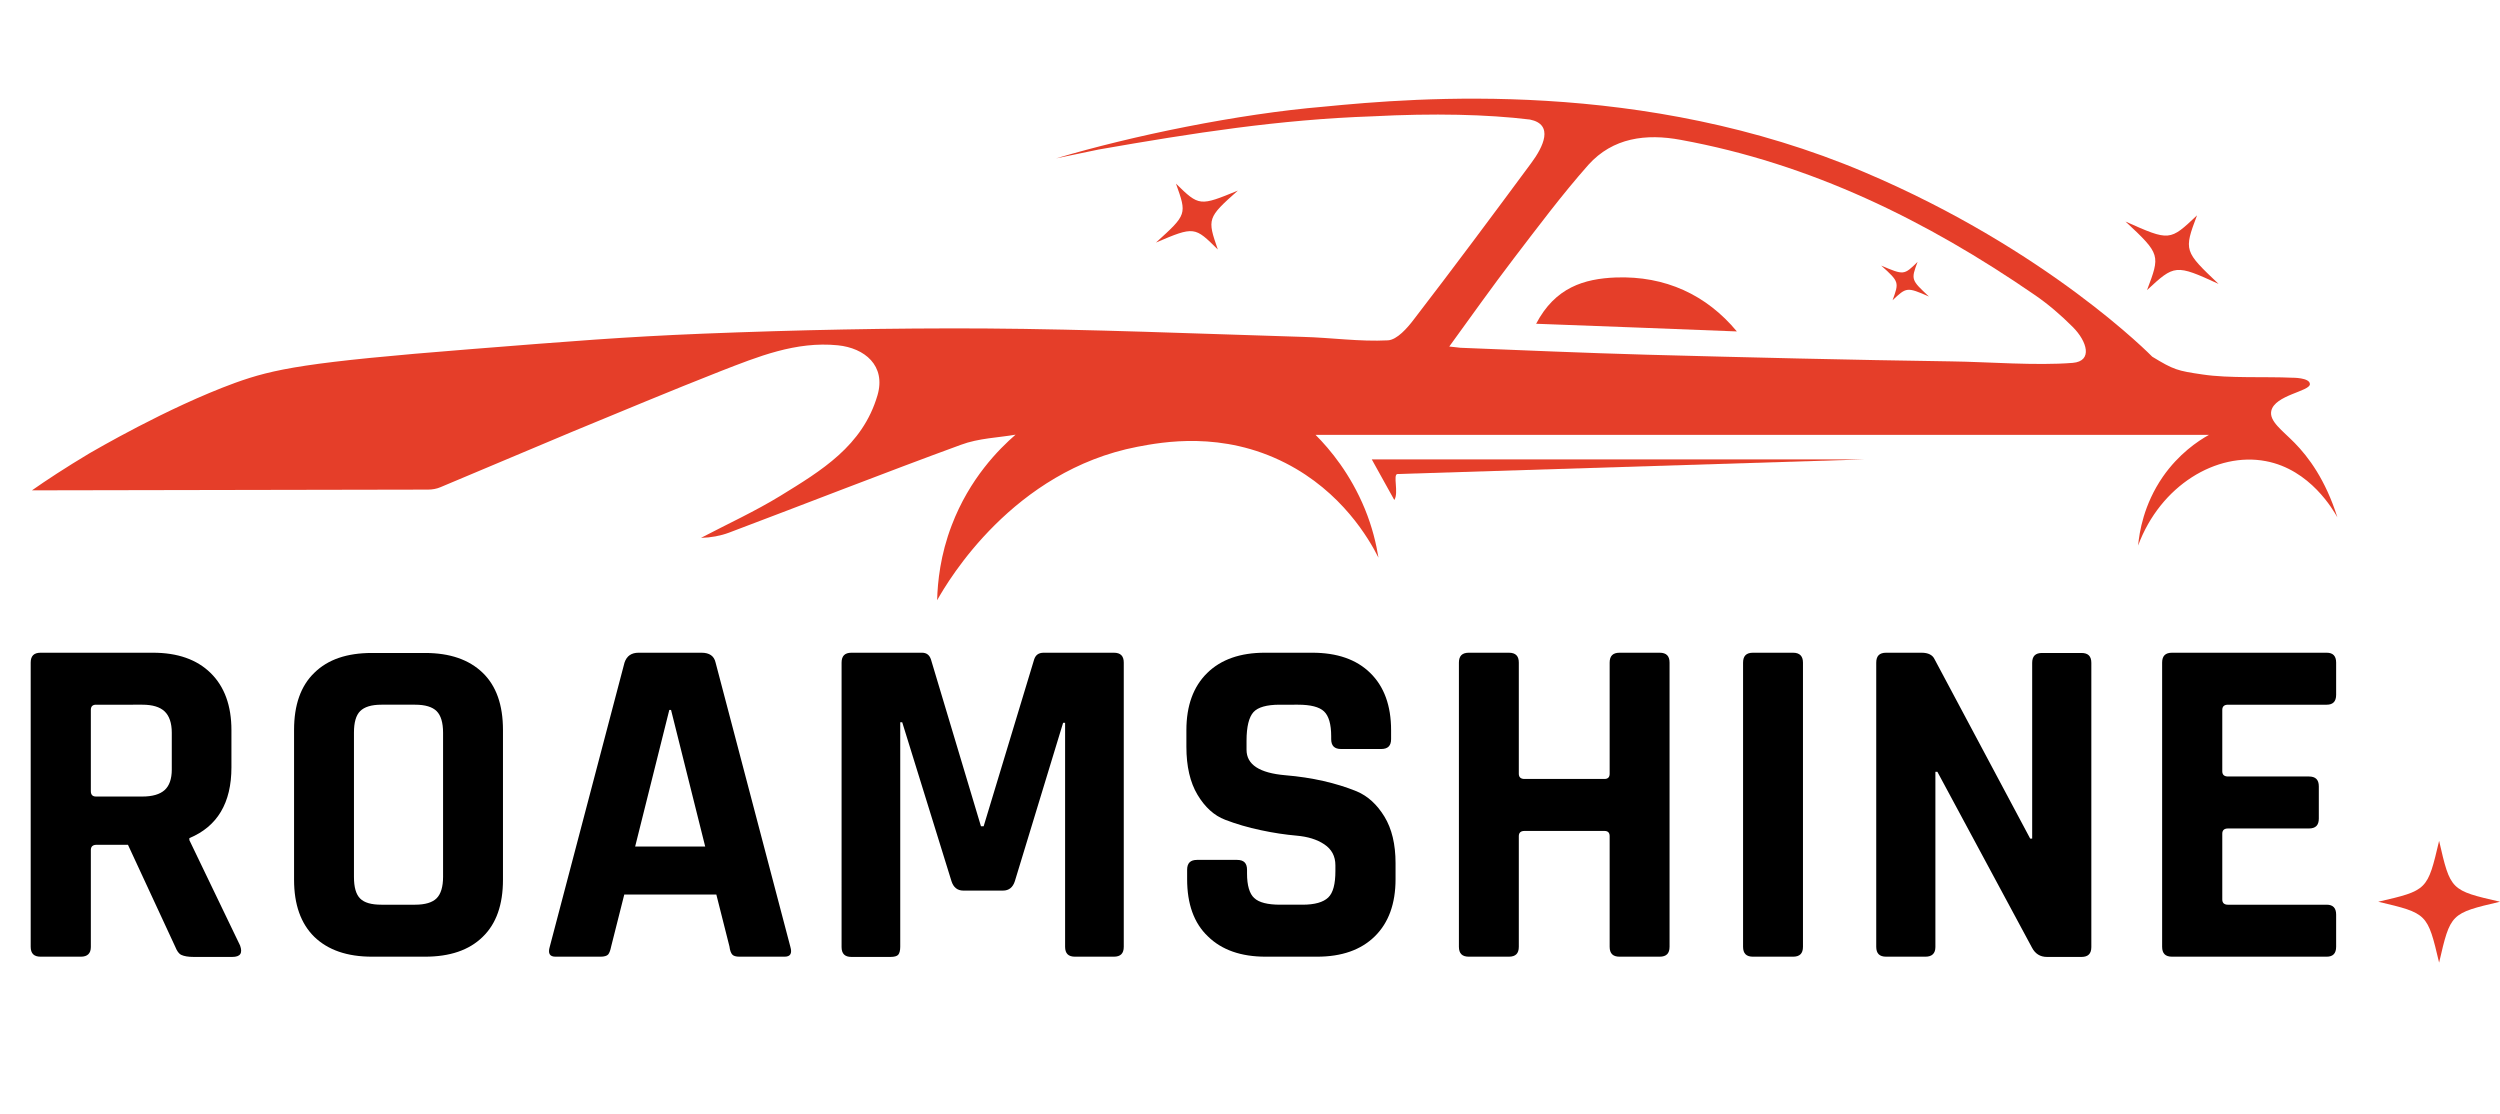
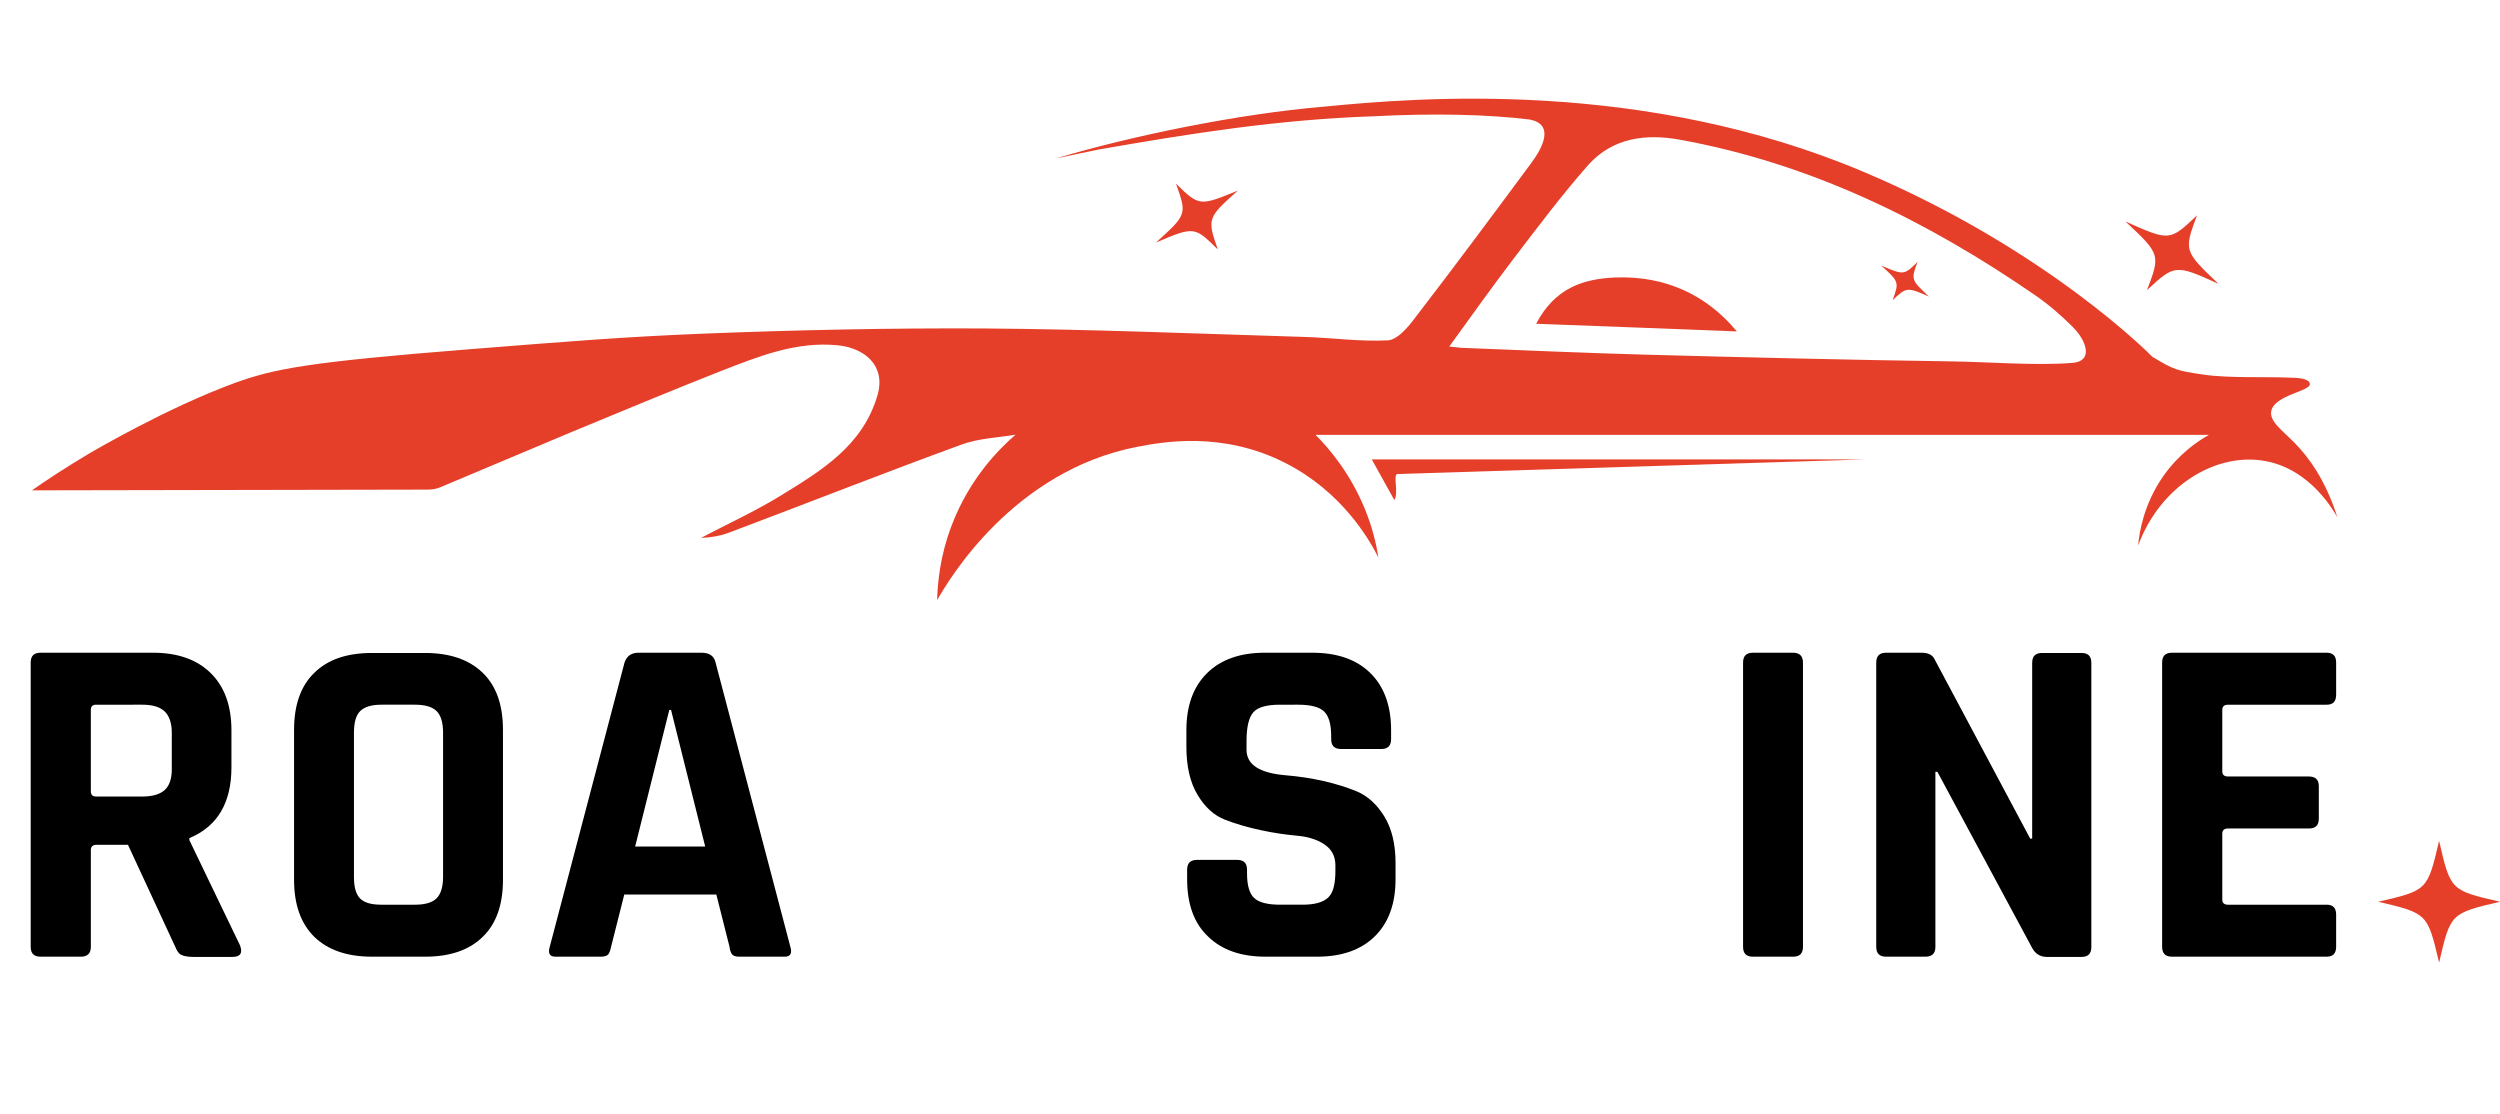
<svg xmlns="http://www.w3.org/2000/svg" version="1.1" id="Layer_1" x="0px" y="0px" viewBox="0 0 101 45" style="enable-background:new 0 0 101 45;" xml:space="preserve">
  <style type="text/css">
	.st0{fill:#E53E29;}
	.st1{display:none;}
	.st2{display:inline;}
</style>
  <g id="logo_00000029029672259717725610000012052831456965704119_">
    <g>
      <path class="st0" d="M37.86,24.25c0.02-0.75,0.13-1.83,0.59-3.03c0.72-1.89,1.91-3.08,2.58-3.66c-0.67,0.12-1.49,0.14-2.21,0.41    c-3.14,1.15-6.24,2.37-9.37,3.55c-0.35,0.13-0.73,0.2-1.13,0.21c1.07-0.56,2.18-1.07,3.21-1.7c1.64-1.01,3.32-2.01,3.92-4.06    c0.35-1.2-0.52-1.91-1.6-2.02c-1.7-0.17-3.23,0.46-4.75,1.05c-2.01,0.79-4.01,1.63-6,2.45c-1.77,0.74-3.53,1.49-5.3,2.23    c-0.16,0.07-0.34,0.1-0.51,0.1l-16,0.03c0.57-0.4,1.36-0.92,2.33-1.5c0.13-0.07,3.11-1.83,5.87-2.84    c1.58-0.57,2.91-0.84,9.47-1.36c4.16-0.33,6.24-0.5,9.44-0.63c3.79-0.15,7.58-0.23,11.37-0.21c4.29,0.03,8.57,0.21,12.86,0.34    c1.15,0.03,2.3,0.2,3.44,0.14c0.37-0.02,0.79-0.5,1.06-0.86c1.6-2.08,3.17-4.19,4.73-6.3c0.49-0.66,0.93-1.56-0.05-1.76    c-1.73-0.21-3.88-0.26-6.37-0.13c-3.75,0.13-7.22,0.67-11.05,1.34L42.66,6.4c3.09-0.92,7.37-1.8,10.82-2.09    c3.78-0.37,12.92-1.14,21.85,2.65c7.43,3.15,11.62,7.45,11.62,7.45c0.87,0.53,1.01,0.57,2.04,0.72c1.05,0.16,2.55,0.08,3.61,0.13    c0,0,0.72-0.01,0.72,0.26c0,0.29-1.42,0.44-1.56,1.08c-0.09,0.42,0.45,0.79,0.94,1.29c0.56,0.57,1.25,1.49,1.73,3.01    c-0.16-0.28-1.09-1.93-2.89-2.27c-1.99-0.38-4.26,0.98-5.16,3.41c0.05-0.53,0.22-1.65,1-2.78c0.64-0.92,1.41-1.44,1.86-1.69    c-12.37,0-23.88,0-36.09,0c0.59,0.59,1.41,1.58,1.99,2.99c0.3,0.73,0.46,1.41,0.55,1.97c-0.38-0.76-1.48-2.66-3.75-3.82    c-2.56-1.31-4.99-0.85-5.99-0.66C40.93,19.02,38.32,23.43,37.86,24.25z M58.55,14c0.22,0.02,0.33,0.04,0.45,0.05    c2.51,0.1,5.02,0.21,7.53,0.28c4.1,0.11,8.2,0.21,12.3,0.27c1.5,0.02,3.42,0.18,4.91,0.06c0.82-0.07,0.58-0.87,0-1.45    c-0.48-0.48-1-0.93-1.56-1.31C77.82,8.9,73.15,6.61,67.9,5.65c-1.4-0.26-2.74-0.09-3.73,1.01c-1.07,1.21-2.04,2.51-3.02,3.79    C60.28,11.59,59.45,12.76,58.55,14z" />
      <path class="st0" d="M75.32,18.56c-6.01,0-13.86,0-19.9,0c0.31,0.56,0.68,1.23,0.91,1.64c0.19-0.29-0.07-1.04,0.13-1.05    L75.32,18.56z" />
      <path class="st0" d="M62.06,13.08c0.77-1.47,1.94-1.82,3.22-1.87c2-0.07,3.66,0.7,4.89,2.18C67.54,13.29,64.87,13.18,62.06,13.08z    " />
      <path class="st0" d="M77.93,11.98c-0.89-0.39-0.91-0.38-1.47,0.15c0.26-0.72,0.28-0.74-0.46-1.4c0.92,0.39,0.92,0.39,1.47-0.15    C77.2,11.3,77.21,11.31,77.93,11.98z" />
      <path class="st0" d="M50.01,7.7c-1.24,1.1-1.24,1.14-0.81,2.38c-0.93-0.92-0.94-0.95-2.5-0.28c1.26-1.14,1.25-1.14,0.81-2.38    C48.45,8.34,48.47,8.33,50.01,7.7z" />
      <path class="st0" d="M89.63,11.47c-1.74-0.8-1.78-0.78-2.89,0.25c0.53-1.41,0.56-1.44-0.87-2.77c1.79,0.8,1.79,0.79,2.89-0.25    C88.22,10.13,88.24,10.15,89.63,11.47z" />
    </g>
    <g>
      <path d="M3.27,38.65H1.64c-0.27,0-0.4-0.13-0.4-0.4V26.77c0-0.27,0.13-0.4,0.4-0.4h4.54c0.99,0,1.77,0.27,2.33,0.82    c0.56,0.55,0.84,1.32,0.84,2.31V31c0,1.44-0.57,2.39-1.7,2.86v0.08L9.7,38.2c0.11,0.31,0.01,0.46-0.32,0.46H7.83    c-0.23,0-0.39-0.03-0.5-0.08s-0.18-0.16-0.25-0.33l-1.91-4.12H3.9c-0.15,0-0.23,0.07-0.23,0.21v3.92    C3.67,38.52,3.53,38.65,3.27,38.65z M3.88,32.18h1.87c0.41,0,0.71-0.09,0.9-0.26s0.29-0.45,0.29-0.83V29.6    c0-0.39-0.1-0.68-0.29-0.86c-0.19-0.18-0.49-0.27-0.9-0.27H3.88c-0.14,0-0.21,0.07-0.21,0.21v3.28    C3.67,32.11,3.74,32.18,3.88,32.18z" />
      <path d="M17.17,38.65h-2.14c-1.01,0-1.78-0.27-2.33-0.8c-0.55-0.54-0.82-1.31-0.82-2.31v-6.05c0-1.01,0.27-1.78,0.82-2.31    c0.55-0.54,1.32-0.8,2.33-0.8h2.14c1.01,0,1.78,0.27,2.33,0.8c0.55,0.53,0.82,1.3,0.82,2.31v6.05c0,1.01-0.27,1.78-0.82,2.31    C18.95,38.39,18.17,38.65,17.17,38.65z M15.41,36.55h1.36c0.41,0,0.7-0.09,0.87-0.26s0.26-0.46,0.26-0.87V29.6    c0-0.41-0.09-0.7-0.26-0.87s-0.46-0.26-0.87-0.26h-1.36c-0.41,0-0.69,0.09-0.86,0.26c-0.17,0.17-0.25,0.46-0.25,0.87v5.83    c0,0.41,0.08,0.7,0.25,0.87C14.72,36.47,15,36.55,15.41,36.55z" />
      <path d="M24.27,38.65h-1.83c-0.23,0-0.31-0.13-0.23-0.4l3.02-11.48c0.09-0.27,0.28-0.4,0.57-0.4h2.54c0.32,0,0.51,0.13,0.57,0.4    l3.02,11.48c0.08,0.27,0,0.4-0.23,0.4h-1.83c-0.14,0-0.24-0.03-0.29-0.09s-0.09-0.16-0.11-0.32l-0.53-2.1h-3.72l-0.53,2.1    c-0.03,0.15-0.07,0.26-0.12,0.32S24.4,38.65,24.27,38.65z M27.04,28.68l-1.38,5.52h2.83l-1.38-5.52H27.04z" />
-       <path d="M42.17,26.37h2.83c0.27,0,0.4,0.13,0.4,0.4v11.48c0,0.27-0.13,0.4-0.4,0.4h-1.57c-0.27,0-0.4-0.13-0.4-0.4V29.2h-0.08    L41,35.6c-0.08,0.25-0.24,0.38-0.48,0.38h-1.6c-0.24,0-0.4-0.13-0.48-0.38l-1.99-6.42h-0.08v9.07c0,0.15-0.03,0.26-0.08,0.32    c-0.05,0.06-0.16,0.09-0.32,0.09h-1.57c-0.27,0-0.4-0.13-0.4-0.4V26.77c0-0.27,0.13-0.4,0.4-0.4h2.85c0.18,0,0.3,0.09,0.36,0.27    l2.02,6.74h0.11l2.04-6.74C41.84,26.46,41.96,26.37,42.17,26.37z" />
      <path d="M47.96,35.52v-0.38c0-0.27,0.13-0.4,0.4-0.4h1.62c0.27,0,0.4,0.13,0.4,0.4v0.15c0,0.48,0.1,0.82,0.29,0.99    c0.19,0.18,0.54,0.27,1.05,0.27h0.9c0.5,0,0.84-0.1,1.04-0.29c0.2-0.19,0.29-0.55,0.29-1.07v-0.23c0-0.37-0.15-0.65-0.45-0.85    c-0.3-0.2-0.67-0.31-1.12-0.35c-0.45-0.04-0.93-0.11-1.44-0.22c-0.52-0.11-1-0.25-1.44-0.42c-0.45-0.17-0.82-0.51-1.12-1.01    c-0.3-0.5-0.45-1.15-0.45-1.94v-0.67c0-0.99,0.28-1.76,0.84-2.31c0.56-0.55,1.34-0.82,2.33-0.82h1.91c1.01,0,1.79,0.27,2.35,0.82    c0.56,0.55,0.84,1.32,0.84,2.31v0.36c0,0.27-0.13,0.4-0.4,0.4h-1.62c-0.27,0-0.4-0.13-0.4-0.4v-0.11c0-0.5-0.1-0.83-0.29-1.01    c-0.19-0.18-0.54-0.27-1.05-0.27H51.7c-0.52,0-0.88,0.1-1.06,0.3c-0.18,0.2-0.28,0.58-0.28,1.16v0.36c0,0.6,0.52,0.94,1.57,1.03    c1.08,0.09,2.04,0.31,2.88,0.65c0.45,0.19,0.82,0.53,1.12,1.02s0.45,1.12,0.45,1.88v0.65c0,0.99-0.28,1.76-0.84,2.31    c-0.56,0.55-1.34,0.82-2.33,0.82h-2.08c-0.99,0-1.77-0.27-2.33-0.82C48.23,37.29,47.96,36.51,47.96,35.52z" />
-       <path d="M60.96,38.65h-1.62c-0.27,0-0.4-0.13-0.4-0.4V26.77c0-0.27,0.13-0.4,0.4-0.4h1.62c0.27,0,0.4,0.13,0.4,0.4v4.49    c0,0.14,0.08,0.21,0.23,0.21h3.23c0.14,0,0.21-0.07,0.21-0.21v-4.49c0-0.27,0.13-0.4,0.4-0.4h1.62c0.27,0,0.4,0.13,0.4,0.4v11.48    c0,0.27-0.13,0.4-0.4,0.4h-1.62c-0.27,0-0.4-0.13-0.4-0.4v-4.47c0-0.14-0.07-0.21-0.21-0.21h-3.23c-0.15,0-0.23,0.07-0.23,0.21    v4.47C61.36,38.52,61.23,38.65,60.96,38.65z" />
      <path d="M72.84,26.77v11.48c0,0.27-0.13,0.4-0.4,0.4h-1.62c-0.27,0-0.4-0.13-0.4-0.4V26.77c0-0.27,0.13-0.4,0.4-0.4h1.62    C72.71,26.37,72.84,26.51,72.84,26.77z" />
      <path d="M77.79,38.65H76.2c-0.27,0-0.4-0.13-0.4-0.4V26.77c0-0.27,0.13-0.4,0.4-0.4h1.43c0.27,0,0.45,0.09,0.53,0.27l3.86,7.24    h0.08v-7.1c0-0.27,0.13-0.4,0.4-0.4h1.59c0.27,0,0.4,0.13,0.4,0.4v11.48c0,0.27-0.13,0.4-0.4,0.4h-1.39    c-0.28,0-0.48-0.13-0.61-0.38l-3.82-7.1h-0.08v7.08C78.19,38.52,78.05,38.65,77.79,38.65z" />
      <path d="M94,38.65h-6.25c-0.27,0-0.4-0.13-0.4-0.4V26.77c0-0.27,0.13-0.4,0.4-0.4H94c0.25,0,0.38,0.13,0.38,0.4v1.3    c0,0.27-0.13,0.4-0.38,0.4h-3.99c-0.15,0-0.23,0.07-0.23,0.21v2.48c0,0.14,0.08,0.21,0.23,0.21h3.27c0.27,0,0.4,0.13,0.4,0.4v1.3    c0,0.27-0.13,0.4-0.4,0.4h-3.27c-0.15,0-0.23,0.07-0.23,0.21v2.66c0,0.14,0.08,0.21,0.23,0.21H94c0.25,0,0.38,0.13,0.38,0.4v1.3    C94.38,38.52,94.25,38.65,94,38.65z" />
    </g>
    <g class="st1">
      <path class="st2" d="M3.27,38.65H1.64c-0.27,0-0.4-0.13-0.4-0.4V26.78c0-0.27,0.13-0.4,0.4-0.4h4.55c0.99,0,1.77,0.27,2.33,0.82    c0.56,0.55,0.84,1.32,0.84,2.31V31c0,1.44-0.57,2.39-1.7,2.86v0.08L9.7,38.2c0.11,0.31,0.01,0.46-0.32,0.46H7.83    c-0.23,0-0.39-0.03-0.5-0.08c-0.1-0.05-0.18-0.16-0.25-0.32l-1.91-4.13H3.9c-0.15,0-0.23,0.07-0.23,0.21v3.92    C3.67,38.52,3.53,38.65,3.27,38.65z M3.88,32.18h1.87c0.41,0,0.71-0.09,0.9-0.26c0.19-0.17,0.29-0.45,0.29-0.83V29.6    c0-0.39-0.1-0.68-0.29-0.86c-0.19-0.18-0.49-0.27-0.9-0.27H3.88c-0.14,0-0.21,0.07-0.21,0.21v3.28    C3.67,32.11,3.74,32.18,3.88,32.18z" />
      <path class="st2" d="M17.17,38.65h-2.14c-1.01,0-1.78-0.27-2.33-0.8c-0.55-0.53-0.82-1.3-0.82-2.31v-6.05    c0-1.01,0.27-1.78,0.82-2.31c0.55-0.53,1.32-0.8,2.33-0.8h2.14c1.01,0,1.78,0.27,2.33,0.8c0.55,0.53,0.82,1.31,0.82,2.31v6.05    c0,1.01-0.27,1.78-0.82,2.31C18.95,38.39,18.17,38.65,17.17,38.65z M15.41,36.55h1.36c0.41,0,0.7-0.09,0.87-0.26    c0.17-0.17,0.26-0.46,0.26-0.87V29.6c0-0.41-0.09-0.7-0.26-0.87c-0.17-0.17-0.46-0.26-0.87-0.26h-1.36    c-0.41,0-0.69,0.09-0.86,0.26c-0.17,0.17-0.25,0.46-0.25,0.87v5.82c0,0.41,0.08,0.7,0.25,0.87C14.72,36.47,15,36.55,15.41,36.55z" />
      <path class="st2" d="M24.27,38.65h-1.83c-0.23,0-0.31-0.13-0.23-0.4l3.02-11.48c0.09-0.27,0.28-0.4,0.57-0.4h2.54    c0.32,0,0.51,0.13,0.57,0.4l3.02,11.48c0.08,0.27,0,0.4-0.23,0.4h-1.83c-0.14,0-0.24-0.03-0.29-0.09    c-0.05-0.06-0.09-0.16-0.11-0.32l-0.53-2.1h-3.72l-0.53,2.1c-0.03,0.15-0.07,0.26-0.12,0.32C24.49,38.63,24.4,38.65,24.27,38.65z     M27.04,28.68l-1.38,5.52h2.83l-1.38-5.52H27.04z" />
      <path class="st2" d="M42.17,26.37h2.83c0.27,0,0.4,0.13,0.4,0.4v11.48c0,0.27-0.13,0.4-0.4,0.4h-1.57c-0.27,0-0.4-0.13-0.4-0.4    V29.2h-0.08L41,35.6c-0.08,0.25-0.24,0.38-0.48,0.38h-1.6c-0.24,0-0.4-0.13-0.48-0.38l-1.99-6.42h-0.08v9.07    c0,0.15-0.03,0.26-0.08,0.32c-0.05,0.06-0.16,0.09-0.32,0.09h-1.57c-0.27,0-0.4-0.13-0.4-0.4V26.78c0-0.27,0.13-0.4,0.4-0.4h2.85    c0.18,0,0.3,0.09,0.36,0.27l2.02,6.74h0.11l2.04-6.74C41.84,26.46,41.96,26.37,42.17,26.37z" />
      <path class="st2" d="M47.95,35.52v-0.38c0-0.27,0.13-0.4,0.4-0.4h1.62c0.27,0,0.4,0.13,0.4,0.4v0.15c0,0.48,0.1,0.81,0.29,0.99    c0.19,0.18,0.54,0.27,1.05,0.27h0.9c0.5,0,0.84-0.1,1.04-0.29c0.2-0.19,0.3-0.55,0.3-1.07v-0.23c0-0.37-0.15-0.65-0.45-0.85    c-0.3-0.2-0.67-0.32-1.12-0.35c-0.45-0.04-0.93-0.11-1.44-0.22c-0.52-0.11-1-0.25-1.44-0.42c-0.45-0.17-0.82-0.51-1.12-1.01    c-0.3-0.5-0.45-1.15-0.45-1.94v-0.67c0-0.99,0.28-1.76,0.84-2.31c0.56-0.55,1.34-0.82,2.33-0.82h1.91c1.01,0,1.79,0.27,2.35,0.82    c0.56,0.55,0.84,1.32,0.84,2.31v0.36c0,0.27-0.13,0.4-0.4,0.4h-1.62c-0.27,0-0.4-0.13-0.4-0.4v-0.11c0-0.5-0.1-0.83-0.29-1.01    c-0.19-0.18-0.54-0.27-1.05-0.27H51.7c-0.52,0-0.88,0.1-1.06,0.3c-0.18,0.2-0.28,0.58-0.28,1.16v0.36c0,0.6,0.52,0.94,1.57,1.03    c1.08,0.09,2.04,0.31,2.88,0.65c0.45,0.19,0.82,0.53,1.12,1.02c0.3,0.49,0.45,1.12,0.45,1.88v0.65c0,0.99-0.28,1.76-0.84,2.31    c-0.56,0.55-1.34,0.82-2.33,0.82h-2.08c-0.99,0-1.77-0.27-2.33-0.82C48.23,37.29,47.95,36.52,47.95,35.52z" />
      <path class="st2" d="M60.96,38.65h-1.62c-0.27,0-0.4-0.13-0.4-0.4V26.78c0-0.27,0.13-0.4,0.4-0.4h1.62c0.27,0,0.4,0.13,0.4,0.4    v4.49c0,0.14,0.08,0.21,0.23,0.21h3.23c0.14,0,0.21-0.07,0.21-0.21v-4.49c0-0.27,0.13-0.4,0.4-0.4h1.62c0.27,0,0.4,0.13,0.4,0.4    v11.48c0,0.27-0.13,0.4-0.4,0.4h-1.62c-0.27,0-0.4-0.13-0.4-0.4v-4.47c0-0.14-0.07-0.21-0.21-0.21h-3.23    c-0.15,0-0.23,0.07-0.23,0.21v4.47C61.36,38.52,61.23,38.65,60.96,38.65z" />
-       <path class="st2" d="M72.84,26.78v11.48c0,0.27-0.13,0.4-0.4,0.4h-1.62c-0.27,0-0.4-0.13-0.4-0.4V26.78c0-0.27,0.13-0.4,0.4-0.4    h1.62C72.71,26.37,72.84,26.51,72.84,26.78z" />
      <path class="st2" d="M77.79,38.65H76.2c-0.27,0-0.4-0.13-0.4-0.4V26.78c0-0.27,0.13-0.4,0.4-0.4h1.43c0.27,0,0.45,0.09,0.53,0.27    l3.86,7.24h0.08v-7.1c0-0.27,0.13-0.4,0.4-0.4h1.59c0.27,0,0.4,0.13,0.4,0.4v11.48c0,0.27-0.13,0.4-0.4,0.4h-1.39    c-0.28,0-0.48-0.13-0.61-0.38l-3.82-7.1h-0.08v7.09C78.19,38.52,78.05,38.65,77.79,38.65z" />
      <path class="st2" d="M94,38.65h-6.24c-0.27,0-0.4-0.13-0.4-0.4V26.78c0-0.27,0.13-0.4,0.4-0.4H94c0.25,0,0.38,0.13,0.38,0.4v1.3    c0,0.27-0.13,0.4-0.38,0.4h-3.99c-0.15,0-0.23,0.07-0.23,0.21v2.48c0,0.14,0.08,0.21,0.23,0.21h3.27c0.27,0,0.4,0.13,0.4,0.4v1.3    c0,0.27-0.13,0.4-0.4,0.4h-3.27c-0.15,0-0.23,0.07-0.23,0.21v2.65c0,0.14,0.08,0.21,0.23,0.21H94c0.25,0,0.38,0.13,0.38,0.4v1.3    C94.38,38.52,94.25,38.65,94,38.65z" />
    </g>
    <path class="st0" d="M98.54,38.89c-0.47-1.99-0.47-1.99-2.46-2.46c1.99-0.46,1.99-0.46,2.46-2.46c0.46,2,0.46,2,2.46,2.46   C99,36.9,99,36.9,98.54,38.89z" />
  </g>
</svg>